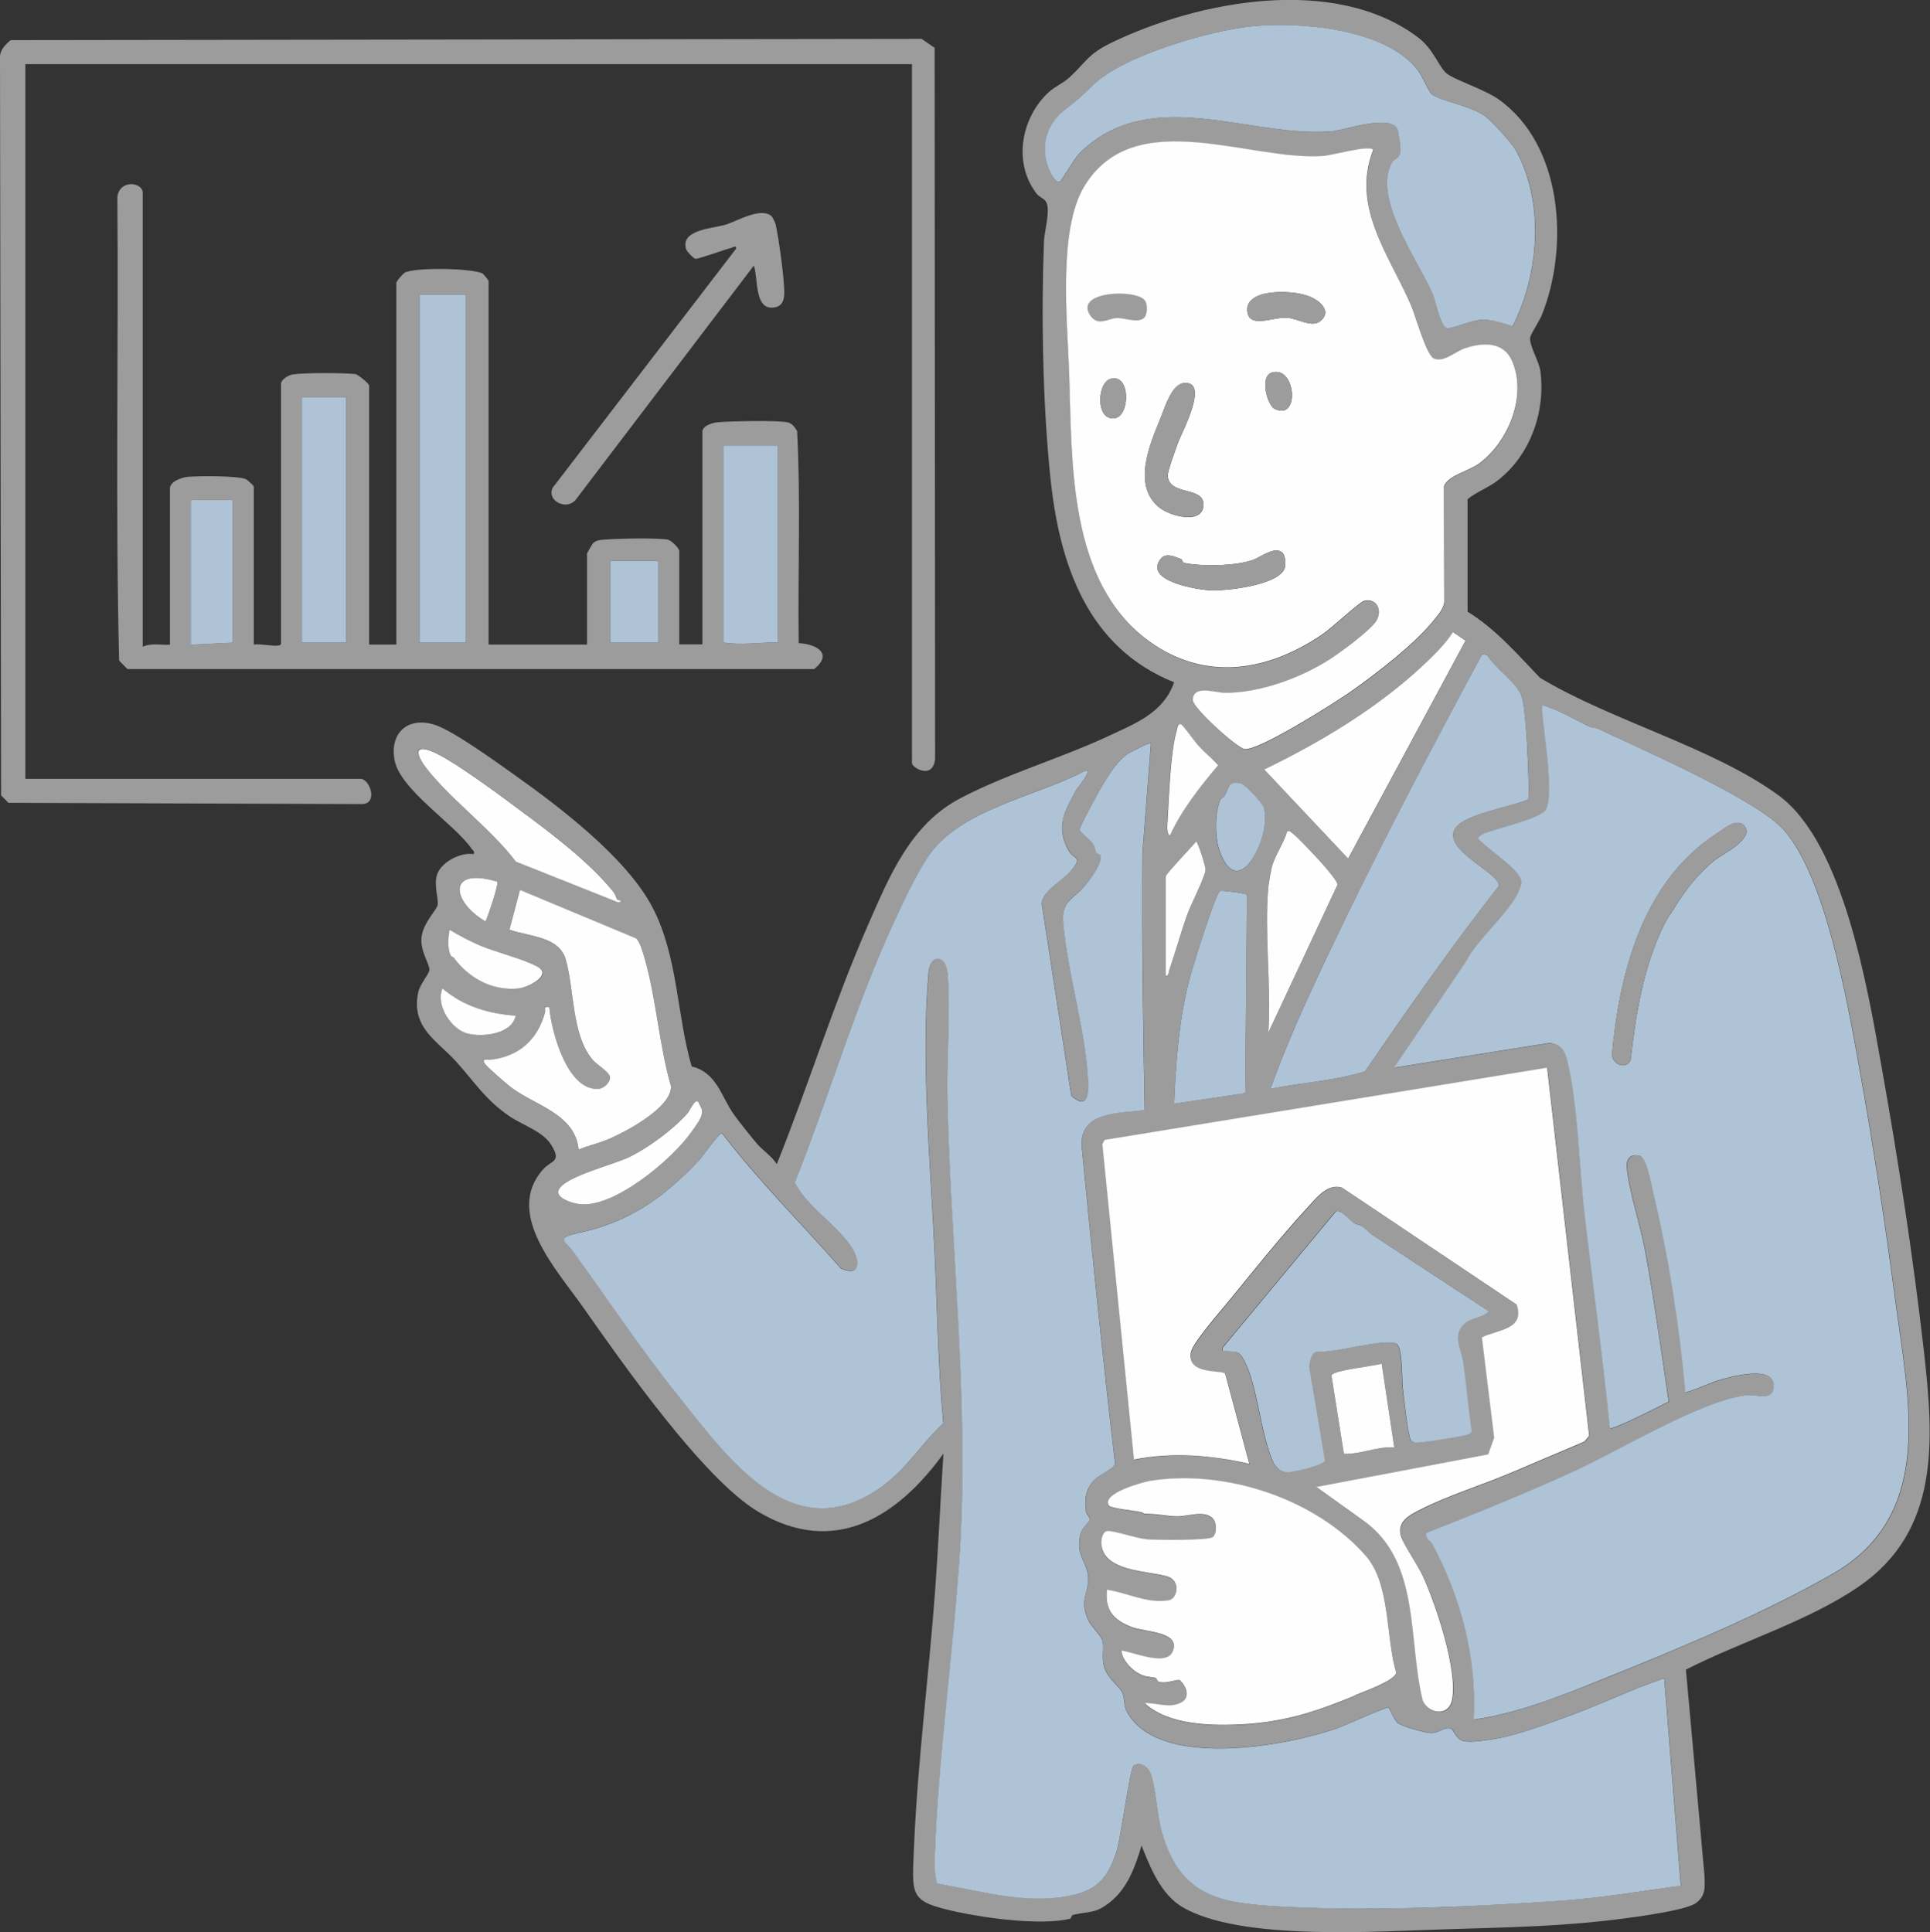
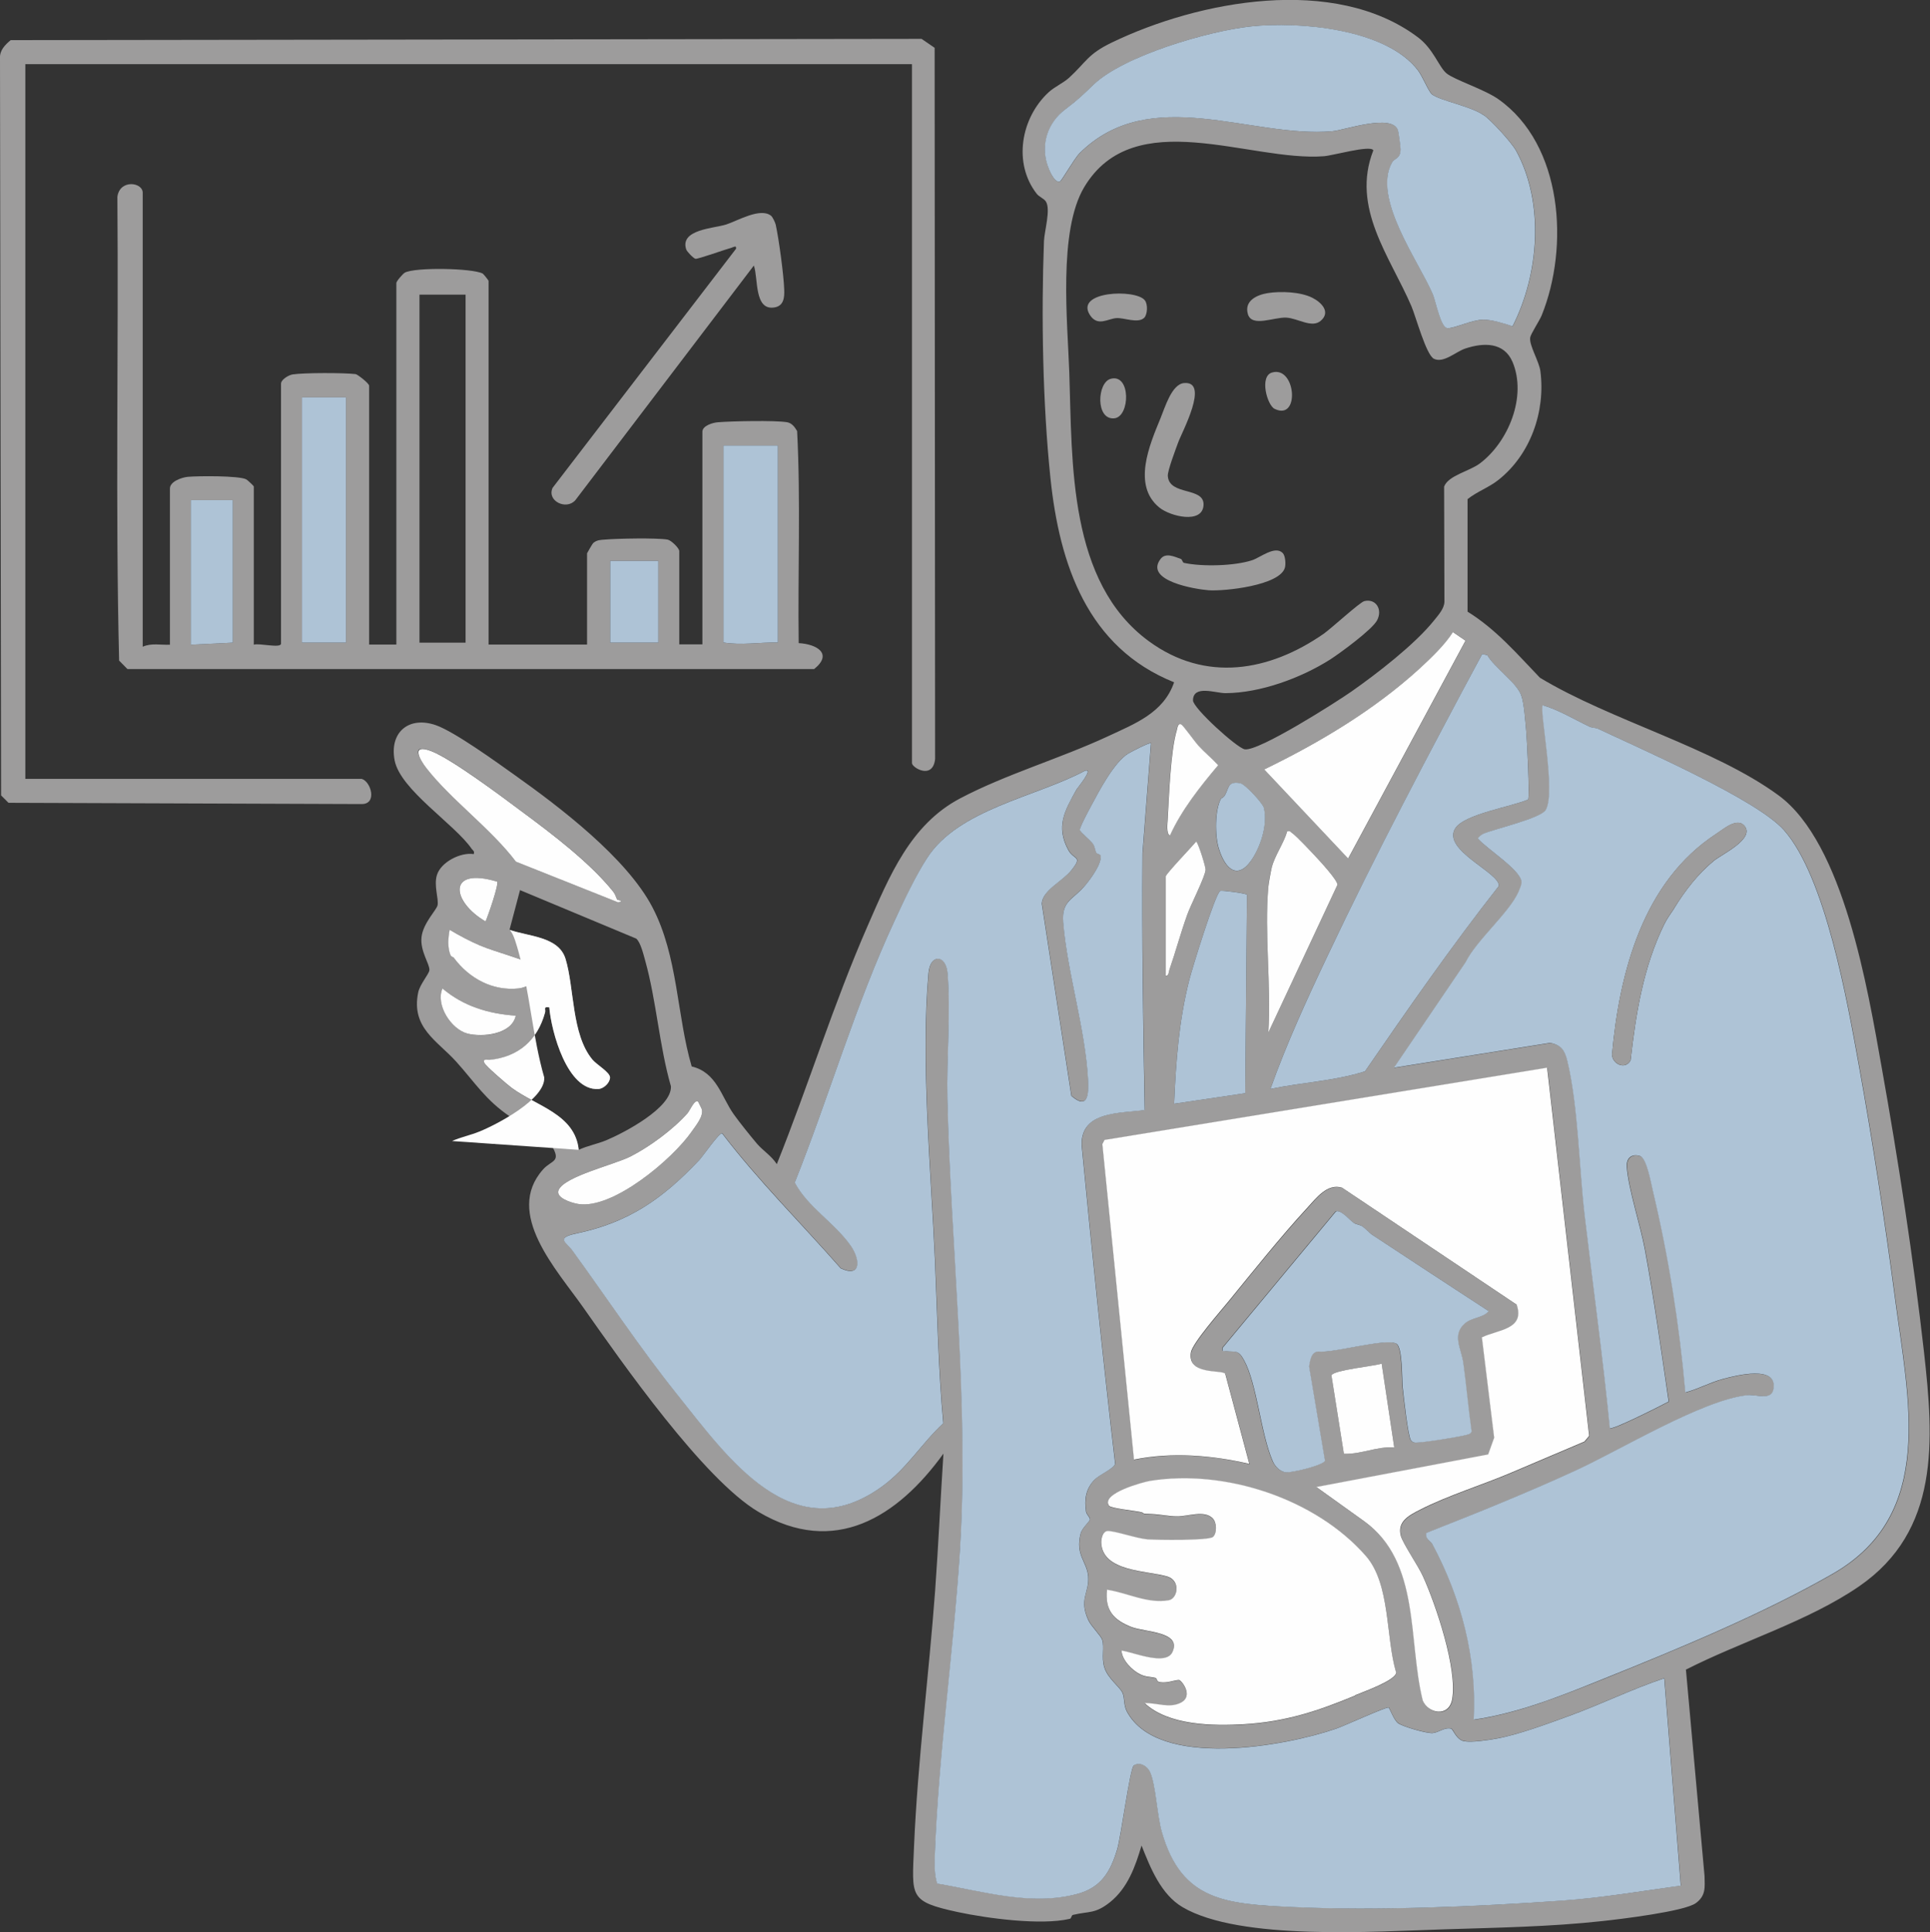
<svg xmlns="http://www.w3.org/2000/svg" id="_レイヤー_3" data-name="レイヤー_3" viewBox="0 0 122.66 122.83">
  <rect x="0" y="0" width="122.66" height="122.83" fill="#333333" stroke="none" />
  <defs>
    <style>
      .cls-1 {
        fill: #aec3d6;
      }

      .cls-2 {
        fill: #fefefe;
      }

      .cls-3 {
        fill: #9d9c9c;
      }
    </style>
  </defs>
  <path class="cls-3" d="M107.15,106.15l1.18,13.09c.02.73.09,1.26-.55,1.73-.72.53-4.8,1.02-5.92,1.14-3.35.37-6.76.42-10.13.53-4.28.13-12.91.74-16.57-1.41-1.38-.81-2.05-2.51-2.61-3.92-.39,1.33-.88,2.7-2,3.6-.96.76-1.31.56-2.36.81-.11.03-.09.23-.2.25-1.82.43-5.26-.03-7.12-.43-3.12-.68-2.91-.96-2.78-4.16.23-5.41.94-10.85,1.34-16.25.21-2.9.34-5.82.53-8.73-2.92,4.04-6.93,6.57-11.76,3.7-3.49-2.07-8.67-9.49-11.13-12.99-1.67-2.38-5.04-5.98-2.56-8.77.55-.62,1.21-.45.52-1.57-.53-.85-1.79-1.24-2.61-1.79-1.57-1.06-2.23-2.17-3.43-3.5s-2.88-2.15-2.41-4.4c.1-.5.69-1.17.71-1.41.04-.37-.6-1.2-.5-2.1.1-.9.97-1.74,1.02-2.03.08-.41-.25-1.25-.04-1.92.25-.82,1.5-1.46,2.34-1.33.06-.2-.05-.22-.13-.33-1.07-1.57-4.54-3.75-4.9-5.63-.34-1.8.92-2.83,2.63-2.23,1.19.42,3.84,2.34,4.98,3.15,2.89,2.05,7.13,5.28,8.77,8.41s1.54,6.85,2.5,10.13c1.6.38,1.88,1.93,2.68,3.05.38.53,1.04,1.35,1.47,1.86.39.45.93.78,1.26,1.3,2.01-5.01,3.61-10.2,5.77-15.14,1.38-3.15,2.71-6.44,5.88-8.11,2.9-1.53,6.37-2.54,9.38-3.94,1.73-.81,3.55-1.49,4.22-3.44-5.51-2.21-7.29-7.5-7.86-12.99-.49-4.7-.59-10.32-.41-15.06.03-.65.44-2.02.12-2.51-.13-.2-.41-.28-.58-.49-1.52-1.95-1-4.82.74-6.44.38-.36.95-.6,1.32-.94,1.09-1,1.17-1.49,2.7-2.23,5.53-2.67,14.16-4.31,19.45-.35,1,.74,1.34,1.89,1.83,2.3s2.41,1.02,3.29,1.64c4.11,2.89,4.52,9.4,2.76,13.75-.15.36-.7,1.18-.73,1.41-.07.5.57,1.51.65,2.14.33,2.56-.63,5.29-2.66,6.9-.61.49-1.36.74-1.97,1.23v7.15c1.82,1.13,3.13,2.67,4.6,4.2,4.48,2.71,11.03,4.44,15.17,7.48s5.66,12.29,6.55,17.29c1.05,5.87,2.02,12.17,2.69,18.1.63,5.61,1.02,11.35-4.13,14.89-3.23,2.22-7.52,3.51-11.02,5.3ZM94.3,7.32c-.83-.58-2.75-.91-3.28-1.32-.2-.15-.61-1.16-.88-1.51-2.02-2.66-7.56-3.13-10.64-2.81-2.7.29-8.05,1.86-9.98,3.69-.66.63-.97.95-1.81,1.58-1.1.84-1.56,2.2-1.14,3.52.1.3.43,1.19.8,1.07.11-.03.92-1.47,1.26-1.81,4.5-4.47,10.87-.93,16.06-1.39.8-.07,3.83-1.16,4.17-.04.04.14.16,1.01.16,1.18,0,.62-.37.56-.53.83-1.31,2.27,1.74,6.38,2.59,8.42.19.46.5,2.12.93,2.13.46.01,1.57-.54,2.27-.54.56,0,1.32.23,1.86.42,1.68-3.3,2.04-7.83.23-11.15-.29-.53-1.58-1.93-2.06-2.27ZM87.27,9.54c-.22-.32-2.57.35-3.13.39-4.72.36-12.05-3.34-15.23,1.96-1.67,2.79-1.06,8.6-.95,11.83.19,5.72-.07,13.3,5.07,17.05,3.59,2.62,7.63,1.92,11.09-.48.51-.36,2.3-2.01,2.59-2.08.72-.18,1.18.52.81,1.22-.31.59-2.33,2.07-2.98,2.49-1.86,1.18-4.44,2.13-6.66,2.14-.63,0-2.05-.55-2.06.46,0,.49,2.8,3.03,3.29,3.11.89.14,5.82-3,6.79-3.68,1.6-1.12,4.02-2.99,5.23-4.5.28-.35.65-.75.67-1.19l-.02-7.33c.27-.71,1.6-.97,2.27-1.47,1.82-1.37,3-4.26,2.08-6.45-.54-1.27-1.84-1.24-2.99-.86-.6.19-1.38.95-2,.66-.5-.23-1.15-2.67-1.44-3.35-1.35-3.14-3.85-6.25-2.42-9.9ZM93.14,40.72l-.79-.54c-.51.81-1.4,1.67-2.13,2.33-2.9,2.64-6.35,4.68-9.86,6.4l5.33,5.66,7.46-13.85ZM97.12,50.82c.12-.18-.07-3.77-.12-4.31-.06-.6-.13-1.83-.33-2.34-.32-.8-1.7-1.73-2.14-2.52l-.33-.08c-3.38,6.33-6.76,12.72-9.84,19.21-1.31,2.76-2.59,5.56-3.62,8.44,1.99-.42,4.07-.5,6.01-1.12,2.75-3.98,5.49-7.96,8.5-11.77.17-.83-3.65-2.28-2.76-3.68.58-.91,3.62-1.38,4.63-1.83ZM101.62,46.35c-.18-.09-.4-.06-.58-.15-.96-.46-1.97-1.07-2.97-1.36-.23.24.85,5.52.19,6.65-.31.53-3.24,1.19-3.95,1.51-.16.07-.26.16-.37.3.5.63,2.77,2.03,2.78,2.79,0,.17-.11.44-.19.6-.59,1.34-2.66,3.06-3.37,4.49l-4.55,6.7,9.93-1.58c.71.13.93.49,1.09,1.15.69,2.85.75,6.82,1.1,9.82.53,4.51,1.16,9.01,1.6,13.52.14.15,3.31-1.46,3.74-1.69-.48-3.22-.92-6.46-1.51-9.66-.28-1.53-1.06-3.88-1.15-5.26-.04-.54.29-.85.83-.69.44.13.71,1.75.83,2.24,1.01,4.19,1.68,8.49,2.06,12.79.82-.22,1.57-.64,2.4-.86s3.49-.91,3.2.66c-.13.72-1.1.31-1.63.37-2.84.28-8.12,3.5-10.94,4.79-3.12,1.43-6.31,2.71-9.49,3.97-.1.39.28.52.38.71,1.84,3.42,2.84,7.25,2.63,11.16,2.84-.41,5.6-1.54,8.26-2.6,4.8-1.93,10.16-4.15,14.57-6.68,6.57-3.78,4.79-11.07,3.94-17.54-.64-4.84-1.42-9.96-2.29-14.76-.73-4.01-2.11-11.96-4.76-14.96-1.72-1.95-9.11-5.17-11.76-6.42ZM74.35,53.1c.73-1.62,1.91-3.11,3.06-4.46-.4-.44-.87-.82-1.27-1.26-.2-.22-.94-1.27-1.07-1.33-.23-.12-.25.24-.29.37-.4,1.33-.49,4.19-.58,5.68-.01.21-.1.91.14,1ZM73.15,47.24c-.07-.08-1.25.54-1.42.64-.91.54-1.85,2.36-2.38,3.35-.13.24-.74,1.38-.71,1.52.03.17.66.66.84.89.11.15.12.39.21.56.04.09.25.08.27.18.09.49-.62,1.45-.94,1.84-.78.95-1.56.97-1.44,2.39.25,3.22,1.41,6.77,1.58,10.01.05.92,0,1.94-1.06,1.03l-1.88-12.22c.05-.87,1.33-1.44,1.88-2.12.75-.93.16-.64-.19-1.28-.81-1.49-.26-2.48.52-3.86.08-.13,1.11-1.36.54-1.19-3.12,1.67-8.02,2.43-10.04,5.55-.71,1.11-1.48,2.73-2.05,3.95-2.51,5.39-4.16,11.16-6.36,16.68.84,1.58,2.51,2.53,3.56,4.02.63.89.67,2.05-.64,1.43-2.51-2.86-5.22-5.55-7.54-8.58-.19-.05-1.2,1.43-1.44,1.69-2.32,2.46-4.47,3.97-7.79,4.67-1.39.29-.67.56-.29,1.08,2.23,3.06,4.29,6.19,6.66,9.15,3.22,4.02,7.35,9.98,13.04,5.85,1.61-1.16,2.48-2.71,3.88-4.01-.32-3.45-.38-6.91-.53-10.37-.25-5.64-.91-12.67-.41-18.25.11-1.24,1.11-1.18,1.21,0,.21,2.52-.07,5.43-.01,8.01.23,9.5,1.39,19.17.8,28.64-.39,6.42-1.36,13.08-1.6,19.45-.02.6-.03,1.2.15,1.78,2.91.49,5.99,1.44,8.93.65,1.5-.41,2.07-1.4,2.51-2.82.24-.78.8-5.17,1.06-5.34.39-.26.87.07,1.04.44.36.83.43,2.7.74,3.79,1.26,4.42,4.13,4.58,8.28,4.77,5.38.25,11.8-.02,17.19-.41,2.51-.18,5.03-.59,7.51-.95l-1.05-13.18c-2.04.68-4.02,1.66-6.06,2.4-1.35.49-3.18,1.18-4.57,1.43-.54.1-1.58.26-2.09.17s-.69-.77-.83-.8c-.42-.1-.78.25-1.17.28s-1.87-.39-2.19-.62c-.3-.21-.55-.99-.61-1-.22-.03-2.8,1.16-3.32,1.34-3.21,1.11-11.33,2.61-13.31-1.08-.23-.44-.13-.84-.28-1.19-.18-.39-.95-.92-1.16-1.64-.19-.64.01-1.23-.13-1.73-.07-.25-.72-.89-.88-1.25-.63-1.36.06-1.72-.01-2.77-.07-.96-.84-1.35-.48-2.74.09-.35.57-.77.59-.88.02-.15-.22-.32-.25-.52-.11-.77-.01-1.42.52-2,.31-.34,1.33-.76,1.33-1.05-.79-6.74-1.48-13.5-2.13-20.27-.02-2.15,2.45-1.98,4.01-2.2-.1-5.44-.18-10.87-.14-16.33l.54-6.99ZM39.23,57.19c-.1-.16-.12-.34-.24-.5-1.47-1.86-3.9-3.69-5.82-5.11-1.31-.97-4.39-3.31-5.75-3.84s-.79.47-.3,1.1c1.57,1.99,4.1,3.84,5.67,5.92l6.48,2.58c.48-.03-.01-.11-.04-.16ZM77.6,50.76c-.41.73-.4,2.37-.15,3.18.44,1.41,1.29,2.06,2.2.55.51-.84.91-2.17.66-3.14-.08-.32-1.18-1.51-1.51-1.56-.82-.15-.69.38-1,.83-.05.08-.19.11-.21.15ZM80.61,56.37c-.26,2.96.19,6.26,0,9.26l4.39-9.39c0-.3-1.1-1.49-1.39-1.8-.25-.27-1.24-1.31-1.47-1.47-.11-.08-.13-.19-.33-.13-.22.77-.78,1.52-.98,2.29-.08.29-.2.95-.22,1.24ZM74.09,55.7v6.33c.2.03.18-.23.23-.37.4-1.17.72-2.36,1.14-3.52.22-.62,1.13-2.39,1.16-2.84.01-.2-.49-1.79-.6-1.79-.27.31-1.87,2-1.93,2.2ZM31.59,56.04c-3.2-.96-2.9,1.28-.73,2.53.15-.34.88-2.38.73-2.53ZM36.78,73.09c.55-.26,1.17-.37,1.73-.6,1.13-.47,4.2-2.07,4.13-3.44-.74-2.57-.92-5.42-1.63-7.97-.11-.39-.3-1.2-.58-1.42l-7.38-3.08-.67,2.53c1.21.43,3.12.42,3.56,1.84.57,1.85.38,4.8,1.71,6.41.27.32,1.13.8,1.12,1.14s-.4.71-.74.73c-1.98.12-2.99-3.65-3.12-5.19-.41-.07-.21.11-.27.33-.48,1.75-1.7,2.83-3.53,3.01-.14.01-.45-.08-.33.19.08.2,1.47,1.39,1.74,1.59,1.58,1.17,4.03,1.67,4.26,3.94ZM79.25,56.87c-.13-.11-1.62-.29-1.7-.24-.32.2-1.78,4.93-1.96,5.64-.67,2.63-.85,5.18-.97,7.89l4.52-.67.11-12.62ZM28.86,60.89c.97,1.3,2.46,2.12,4.12,1.94.63-.07,2.15-.83,1.23-1.36s-2.64-.93-3.69-1.37c-.67-.28-1.31-.63-1.93-1-.1.49-.15,1.19.07,1.64.03.07.17.1.21.15ZM32.78,64.56c-1.74-.12-3.31-.59-4.66-1.73-.44,1.05.57,2.6,1.59,2.87s2.82.05,3.07-1.14ZM98.33,67.89l-28.11,4.59-.14.27,2.01,20.05c2.42-.5,4.93-.29,7.33.27l-1.53-5.73c-.23-.27-2.43.11-2.18-1.36.1-.59,1.89-2.63,2.38-3.23,1.56-1.92,3.33-4.13,4.99-5.93.59-.64,1.28-1.61,2.24-1.3l11.09,7.43c.55,1.59-1.21,1.59-2.21,2.08l.78,6.38-.38,1.06-10.92,2.07,3.07,2.2c3.56,2.59,2.74,7.52,3.69,11.37.34.84,1.66,1.08,1.87-.07.35-1.91-1.03-6-1.85-7.81-.31-.69-1.27-2.05-1.41-2.58-.25-.91.5-1.3,1.21-1.66,1.75-.9,4.01-1.6,5.8-2.36,1.55-.66,3.11-1.32,4.66-1.98l.3-.36-2.67-23.38ZM44.37,70.03c-.22-.18-.53.57-.67.73-.9,1.01-2.43,2.15-3.64,2.76-1.01.51-4.15,1.25-4.55,2.11-.24.51.82.83,1.23.9,2.19.37,6.01-2.86,7.21-4.59.27-.39.75-.95.66-1.41,0-.03-.22-.48-.24-.5ZM86.56,77.94c-.16-.11-.37-.11-.53-.21-.27-.17-.83-.88-1.15-.73l-7.2,8.67c-.04.27.01.17.2.2.62.08.79-.11,1.16.57.84,1.52,1.06,4.67,1.83,6.43.14.31.42.62.77.7s2.47-.44,2.55-.73l-1.01-6c.07-.38.12-.9.58-.94.95.12,4.32-.88,4.97-.5.4.23.34,2.27.4,2.8s.34,3.08.52,3.34c.08.12.17.15.31.15.44,0,2.9-.38,3.34-.52.1-.03.17-.08.21-.19-.22-1.45-.34-2.92-.53-4.37-.12-.87-.73-1.78.08-2.48.47-.41,1.17-.34,1.53-.8-2.46-1.61-4.91-3.21-7.37-4.83-.18-.12-.46-.43-.68-.57ZM87.81,86.68c-.48.16-3.09.41-3.19.75l.79,4.98c1.09.04,2.11-.49,3.2-.4l-.8-5.33ZM86.12,107.78c.5-.21,2.58-.94,2.61-1.44-.67-2.25-.34-5.6-1.92-7.41-3.19-3.65-8.95-5.54-13.71-4.78-.43.07-3.15.8-2.62,1.58.11.16,1.75.33,2.04.41s-.11.09.68.12c.56.02,1.1.15,1.6.15.68,0,1.74-.42,2.27.12.27.27.28.93.03,1.18s-3.57.21-4.16.16c-.72-.06-2.06-.54-2.54-.53-.31,0-.42.45-.41.71.04,1.9,2.95,1.79,4.2,2.18.86.26.66,1.41.09,1.51-1.35.25-2.64-.48-3.93-.67-.12,1.3.41,1.92,1.56,2.37.87.34,3.22.28,2.6,1.6-.42.88-2.48,0-3.23-.1.02.59.69,1.28,1.21,1.52.4.18.63.13.95.22.12.04.05.23.29.27.47.07.89-.15,1.2-.14.16,0,.95,1.01.12,1.44-.75.39-1.53,0-2.3.03,1.51,1.42,4.33,1.46,6.33,1.34,2.64-.16,4.71-.85,7.04-1.82Z" />
  <path class="cls-3" d="M9.07,41.11c.54-.25,1.16-.1,1.73-.13v-9.93c0-.44.74-.7,1.13-.74.66-.06,3.26-.08,3.72.16.09.05.48.42.48.45v10.06c.33-.12,1.73.25,1.73-.07v-16.52c0-.26.48-.55.74-.59.71-.11,3.25-.11,4-.02.13.02.86.59.86.74v16.45h1.73v-22.98c0-.11.4-.58.54-.66.64-.35,4.29-.29,4.95.06.05.03.37.43.37.46v23.12h6.26v-5.8s.33-.6.4-.66c.23-.19.45-.19.72-.21.77-.07,3.32-.12,4,0,.24.05.74.55.74.73v5.93h1.47v-13.52c0-.38.67-.58.99-.6.86-.07,3.64-.13,4.4,0,.31.06.48.31.63.56.23,4.47.04,8.99.1,13.48,1.14.06,2.2.67.98,1.65H8.1s-.53-.54-.53-.54c-.24-9.8-.03-19.66-.11-29.48.15-1.13,1.61-.93,1.61-.26v28.84ZM29.59,18.73h-2.93v22.12h2.93v-22.12ZM21.99,25.26h-2.8v15.59h2.8v-15.59ZM49.44,28.32h-3.46v12.52c1.16.19,2.29-.02,3.46,0v-12.52ZM14.8,31.79h-2.66v9.19l2.66-.13v-9.06ZM41.84,35.65h-3.06v5.2h3.06v-5.2Z" />
  <path class="cls-3" d="M22.99,49.51c.59.17,1,1.6,0,1.6l-22.45-.08-.47-.47L0,3.74c-.04-.53.31-.88.68-1.19l57.89-.08.83.57.03,45.21c-.15,1.34-1.47.54-1.47.26V4.08H1.61v45.43h21.38Z" />
  <path class="cls-3" d="M49,13.71c.11.09.26.42.3.57.2.91.51,3.2.54,4.13.02.48-.02,1.03-.61,1.13-1.32.23-1.03-1.87-1.32-2.66l-11.34,14.91c-.57.66-1.83.06-1.45-.78l11.66-15.2c.03-.23-.14-.11-.27-.07-.37.1-2.16.74-2.31.71-.13-.03-.54-.45-.59-.6-.41-1.26,1.73-1.33,2.51-1.57.72-.22,2.2-1.12,2.89-.56Z" />
  <path class="cls-1" d="M73.15,47.24l-.54,6.99c-.04,5.45.04,10.89.14,16.33-1.56.22-4.03.05-4.01,2.2.65,6.76,1.34,13.52,2.13,20.27,0,.29-1.02.71-1.33,1.05-.54.58-.63,1.23-.52,2,.03.2.27.37.25.52-.02.11-.5.53-.59.88-.36,1.38.41,1.78.48,2.74.07,1.05-.61,1.42.01,2.77.16.36.81,1,.88,1.25.15.5-.06,1.1.13,1.73.21.72.98,1.24,1.16,1.64.15.34.05.75.28,1.19,1.99,3.69,10.11,2.19,13.31,1.08.52-.18,3.11-1.37,3.32-1.34.06,0,.32.79.61,1,.32.22,1.79.65,2.19.62s.75-.38,1.17-.28c.13.03.33.71.83.8s1.55-.07,2.09-.17c1.38-.25,3.22-.94,4.57-1.43,2.04-.74,4.02-1.72,6.06-2.4l1.05,13.18c-2.49.35-5,.77-7.51.95-5.39.38-11.81.66-17.19.41-4.15-.2-7.02-.35-8.28-4.77-.31-1.09-.38-2.96-.74-3.79-.16-.37-.64-.7-1.04-.44-.25.17-.82,4.56-1.06,5.34-.43,1.42-1.01,2.41-2.51,2.82-2.95.8-6.02-.16-8.93-.65-.18-.57-.17-1.18-.15-1.78.23-6.38,1.2-13.04,1.6-19.45.58-9.47-.58-19.14-.8-28.64-.06-2.58.22-5.49.01-8.01-.1-1.18-1.1-1.24-1.21,0-.5,5.59.16,12.62.41,18.25.15,3.46.21,6.92.53,10.37-1.4,1.3-2.28,2.85-3.88,4.01-5.69,4.13-9.82-1.83-13.04-5.85-2.37-2.96-4.44-6.1-6.66-9.15-.38-.52-1.1-.79.29-1.08,3.32-.7,5.47-2.21,7.79-4.67.24-.26,1.25-1.73,1.44-1.69,2.31,3.03,5.03,5.72,7.54,8.58,1.3.62,1.26-.54.64-1.43-1.05-1.49-2.72-2.44-3.56-4.02,2.2-5.52,3.85-11.29,6.36-16.68.56-1.21,1.33-2.84,2.05-3.95,2.01-3.12,6.92-3.88,10.04-5.55.57-.17-.46,1.06-.54,1.19-.77,1.38-1.33,2.37-.52,3.86.35.64.94.35.19,1.28-.55.69-1.83,1.26-1.88,2.12l1.88,12.22c1.05.91,1.11-.1,1.06-1.03-.17-3.24-1.32-6.79-1.58-10.01-.11-1.42.67-1.43,1.44-2.39.32-.39,1.03-1.35.94-1.84-.02-.1-.23-.1-.27-.18-.09-.17-.1-.41-.21-.56-.17-.24-.8-.73-.84-.89-.03-.14.58-1.28.71-1.52.53-.99,1.47-2.8,2.38-3.35.17-.1,1.35-.72,1.42-.64Z" />
  <path class="cls-1" d="M101.62,46.35c2.65,1.25,10.04,4.47,11.76,6.42,2.65,3,4.03,10.95,4.76,14.96.87,4.8,1.65,9.92,2.29,14.76.85,6.47,2.63,13.76-3.94,17.54-4.41,2.53-9.76,4.75-14.57,6.68-2.65,1.07-5.41,2.19-8.26,2.6.21-3.91-.79-7.73-2.63-11.16-.1-.19-.48-.32-.38-.71,3.19-1.26,6.38-2.54,9.49-3.97,2.82-1.29,8.1-4.51,10.94-4.79.54-.05,1.5.35,1.63-.37.29-1.57-2.37-.88-3.2-.66s-1.57.64-2.4.86c-.38-4.3-1.06-8.6-2.06-12.79-.12-.49-.39-2.11-.83-2.24-.54-.16-.87.15-.83.69.09,1.38.87,3.73,1.15,5.26.59,3.2,1.04,6.44,1.51,9.66-.43.23-3.6,1.84-3.74,1.69-.44-4.51-1.07-9.01-1.6-13.52-.35-3.01-.41-6.97-1.1-9.82-.16-.66-.38-1.01-1.09-1.15l-9.93,1.58,4.55-6.7c.71-1.43,2.78-3.15,3.37-4.49.07-.17.19-.43.19-.6-.01-.76-2.28-2.16-2.78-2.79.11-.13.21-.23.37-.3.72-.31,3.65-.98,3.95-1.51.66-1.13-.43-6.41-.19-6.65,1,.29,2.01.9,2.97,1.36.18.09.4.06.58.15ZM106.41,57.72c.69-1.12,1.5-2.17,2.52-3.01.52-.42,2.61-1.39,1.94-2.21-.47-.57-1.35.22-1.79.5-4.65,3.04-6.15,8.76-6.63,14.03.02.62.86.99,1.18.37.34-2.99.81-5.93,2.14-8.65.22-.44.43-.69.64-1.02Z" />
-   <path class="cls-2" d="M87.27,9.54c-1.43,3.64,1.07,6.75,2.42,9.9.29.68.95,3.12,1.44,3.35.62.28,1.4-.47,2-.66,1.16-.38,2.46-.41,2.99.86.93,2.19-.26,5.08-2.08,6.45-.67.51-2,.76-2.27,1.47l.02,7.33c-.03.45-.4.85-.67,1.19-1.21,1.51-3.63,3.37-5.23,4.5-.98.69-5.91,3.82-6.79,3.68-.5-.08-3.3-2.62-3.29-3.11.01-1,1.43-.46,2.06-.46,2.22,0,4.81-.95,6.66-2.14.64-.41,2.67-1.89,2.98-2.49.37-.71-.09-1.4-.81-1.22-.29.07-2.08,1.73-2.59,2.08-3.46,2.4-7.49,3.1-11.09.48-5.14-3.75-4.88-11.32-5.07-17.05-.11-3.23-.72-9.04.95-11.83,3.18-5.3,10.5-1.6,15.23-1.96.55-.04,2.9-.71,3.13-.39ZM80.58,18.63c-.7.11-1.52.49-1.27,1.34s1.66.18,2.44.22c.74.04,1.62.69,2.19.2.65-.56.05-1.18-.53-1.46-.76-.38-2-.43-2.83-.3ZM80.84,23.68c-.81.24-.3,2.08.17,2.31,1.63.79,1.35-2.76-.17-2.31ZM70.59,24.08c-.87.23-.97,2.64.23,2.51,1.01-.1,1.06-2.86-.23-2.51ZM75.25,24.35c-.79.07-1.22,1.57-1.5,2.25-.69,1.69-1.8,4.26-.07,5.66.71.57,2.74,1.09,2.81-.14s-2.19-.58-2.27-1.87c-.02-.32.51-1.71.66-2.13.22-.62,2.02-3.92.37-3.77ZM81.52,35.15c-.48-.49-1.42.29-1.94.46-1.12.37-3.18.41-4.33.17-.1-.02-.1-.22-.2-.25-.42-.15-.97-.42-1.29,0-1.06,1.39,2.22,1.93,3.06,1.99,1,.07,4.5-.3,4.84-1.43.07-.24.03-.76-.14-.94Z" />
  <path class="cls-2" d="M98.33,67.89l2.67,23.38-.3.36c-1.55.66-3.1,1.32-4.66,1.98-1.78.76-4.05,1.46-5.8,2.36-.71.36-1.45.75-1.21,1.66.15.53,1.1,1.89,1.41,2.58.82,1.81,2.2,5.9,1.85,7.81-.21,1.15-1.53.91-1.87.07-.95-3.84-.13-8.77-3.69-11.37l-3.07-2.2,10.92-2.07.38-1.06-.78-6.38c1-.49,2.76-.49,2.21-2.08l-11.09-7.43c-.95-.3-1.65.66-2.24,1.3-1.66,1.8-3.43,4.02-4.99,5.93-.49.6-2.28,2.64-2.38,3.23-.25,1.47,1.95,1.09,2.18,1.36l1.53,5.73c-2.39-.55-4.91-.76-7.33-.27l-2.01-20.05.14-.27,28.11-4.59Z" />
  <path class="cls-1" d="M94.3,7.32c.48.33,1.77,1.74,2.06,2.27,1.81,3.33,1.45,7.85-.23,11.15-.54-.18-1.3-.42-1.86-.42-.7,0-1.81.55-2.27.54-.43,0-.74-1.67-.93-2.13-.85-2.04-3.9-6.15-2.59-8.42.16-.27.53-.21.53-.83,0-.16-.12-1.04-.16-1.18-.34-1.12-3.38-.03-4.17.04-5.18.46-11.56-3.07-16.06,1.39-.34.34-1.15,1.77-1.26,1.81-.36.11-.7-.77-.8-1.07-.42-1.32.03-2.68,1.14-3.52.84-.63,1.15-.95,1.81-1.58,1.92-1.83,7.28-3.4,9.98-3.69,3.08-.33,8.63.14,10.64,2.81.27.36.68,1.36.88,1.51.54.41,2.45.74,3.28,1.32Z" />
  <path class="cls-2" d="M86.12,107.78c-2.33.97-4.39,1.66-7.04,1.82-2,.12-4.82.08-6.33-1.34.77-.03,1.56.35,2.3-.03.83-.43.04-1.43-.12-1.44-.31,0-.72.21-1.2.14-.24-.03-.17-.23-.29-.27-.32-.09-.56-.04-.95-.22-.52-.24-1.19-.92-1.21-1.52.75.1,2.81.99,3.23.1.62-1.32-1.73-1.26-2.6-1.6-1.15-.45-1.69-1.07-1.56-2.37,1.29.19,2.58.91,3.93.67.57-.1.77-1.25-.09-1.51-1.25-.38-4.16-.28-4.2-2.18,0-.25.1-.7.41-.71.49-.01,1.82.47,2.54.53.59.04,3.91.09,4.16-.16s.24-.91-.03-1.18c-.54-.54-1.59-.11-2.27-.12-.5,0-1.05-.13-1.6-.15-.79-.03-.38-.04-.68-.12s-1.93-.24-2.04-.41c-.53-.78,2.19-1.51,2.62-1.58,4.76-.76,10.52,1.13,13.71,4.78,1.57,1.8,1.25,5.16,1.92,7.41-.03.5-2.11,1.23-2.61,1.44Z" />
  <path class="cls-1" d="M97.12,50.82c-1.01.45-4.05.92-4.63,1.83-.89,1.4,2.93,2.86,2.76,3.68-3,3.81-5.75,7.78-8.5,11.77-1.94.62-4.02.7-6.01,1.12,1.03-2.88,2.31-5.68,3.62-8.44,3.07-6.49,6.45-12.88,9.84-19.21l.33.08c.45.79,1.83,1.72,2.14,2.52.2.51.27,1.73.33,2.34.05.54.23,4.13.12,4.31Z" />
  <path class="cls-1" d="M86.56,77.94c.22.14.5.46.68.57,2.46,1.62,4.9,3.22,7.37,4.83-.36.45-1.07.39-1.53.8-.81.71-.2,1.61-.08,2.48.2,1.45.32,2.92.53,4.37-.04.11-.11.15-.21.19-.44.14-2.89.53-3.34.52-.14,0-.23-.04-.31-.15-.19-.26-.46-2.8-.52-3.34s0-2.57-.4-2.8c-.65-.38-4.02.62-4.97.5-.46.04-.51.56-.58.94l1.01,6c-.09.29-2.2.81-2.55.73s-.63-.38-.77-.7c-.77-1.76-.99-4.91-1.83-6.43-.37-.68-.54-.49-1.16-.57-.18-.02-.23.08-.2-.2l7.2-8.67c.31-.16.88.56,1.15.73.16.1.36.1.53.21Z" />
-   <path class="cls-2" d="M36.78,73.09c-.23-2.27-2.68-2.77-4.26-3.94-.27-.2-1.66-1.39-1.74-1.59-.12-.28.19-.18.33-.19,1.83-.18,3.05-1.25,3.53-3.01.06-.21-.14-.39.27-.33.13,1.54,1.14,5.31,3.12,5.19.34-.02.74-.4.74-.73s-.86-.82-1.12-1.14c-1.34-1.61-1.14-4.56-1.71-6.41-.44-1.42-2.35-1.41-3.56-1.84l.67-2.53,7.38,3.08c.27.23.47,1.04.58,1.42.71,2.55.89,5.41,1.63,7.97.08,1.37-2.99,2.98-4.13,3.44-.56.23-1.18.35-1.73.6Z" />
+   <path class="cls-2" d="M36.78,73.09c-.23-2.27-2.68-2.77-4.26-3.94-.27-.2-1.66-1.39-1.74-1.59-.12-.28.19-.18.33-.19,1.83-.18,3.05-1.25,3.53-3.01.06-.21-.14-.39.27-.33.13,1.54,1.14,5.31,3.12,5.19.34-.02.74-.4.74-.73s-.86-.82-1.12-1.14c-1.34-1.61-1.14-4.56-1.71-6.41-.44-1.42-2.35-1.41-3.56-1.84c.27.23.47,1.04.58,1.42.71,2.55.89,5.41,1.63,7.97.08,1.37-2.99,2.98-4.13,3.44-.56.23-1.18.35-1.73.6Z" />
  <path class="cls-2" d="M93.14,40.72l-7.46,13.85-5.33-5.66c3.51-1.71,6.96-3.76,9.86-6.4.73-.67,1.62-1.52,2.13-2.33l.79.54Z" />
  <path class="cls-1" d="M79.25,56.87l-.11,12.62-4.52.67c.12-2.71.3-5.26.97-7.89.18-.71,1.64-5.45,1.96-5.64.08-.05,1.57.14,1.7.24Z" />
  <path class="cls-2" d="M80.61,56.37c.03-.29.15-.95.22-1.24.2-.77.76-1.52.98-2.29.2-.06.22.06.33.13.23.15,1.22,1.2,1.47,1.47.29.31,1.39,1.5,1.39,1.8l-4.39,9.39c.19-2.99-.26-6.3,0-9.26Z" />
  <path class="cls-2" d="M39.23,57.19s.52.12.04.16l-6.48-2.58c-1.57-2.08-4.11-3.93-5.67-5.92-.49-.62-1.01-1.61.3-1.1s4.45,2.87,5.75,3.84c1.92,1.42,4.34,3.25,5.82,5.11.12.16.15.33.24.5Z" />
  <path class="cls-2" d="M87.81,86.68l.8,5.33c-1.09-.09-2.1.44-3.2.4l-.79-4.98c.1-.34,2.7-.59,3.19-.75Z" />
  <path class="cls-2" d="M44.37,70.03s.24.47.24.5c.09.46-.39,1.02-.66,1.41-1.2,1.73-5.01,4.96-7.21,4.59-.41-.07-1.47-.39-1.23-.9.4-.86,3.54-1.6,4.55-2.11,1.21-.61,2.74-1.74,3.64-2.76.14-.16.45-.91.67-.73Z" />
  <path class="cls-1" d="M77.6,50.76s.16-.07.21-.15c.31-.46.17-.98,1-.83.33.06,1.42,1.25,1.51,1.56.25.98-.15,2.3-.66,3.14-.92,1.51-1.76.87-2.2-.55-.25-.81-.26-2.45.15-3.18Z" />
  <path class="cls-2" d="M28.86,60.89c-.04-.05-.18-.08-.21-.15-.22-.45-.17-1.15-.07-1.64.62.37,1.27.72,1.93,1,1.05.44,2.8.86,3.69,1.37s-.6,1.29-1.23,1.36c-1.66.18-3.15-.64-4.12-1.94Z" />
  <path class="cls-2" d="M74.09,55.7c.06-.2,1.66-1.88,1.93-2.2.11,0,.61,1.59.6,1.79-.03.45-.94,2.22-1.16,2.84-.42,1.16-.74,2.36-1.14,3.52-.05.14-.03.4-.23.37v-6.33Z" />
  <path class="cls-2" d="M74.35,53.1c-.24-.09-.15-.79-.14-1,.09-1.5.18-4.35.58-5.68.04-.13.06-.49.29-.37.13.07.87,1.11,1.07,1.33.4.44.87.82,1.27,1.26-1.15,1.36-2.33,2.85-3.06,4.46Z" />
  <path class="cls-2" d="M32.78,64.56c-.25,1.19-2.09,1.39-3.07,1.14-1.03-.27-2.04-1.82-1.59-2.87,1.35,1.14,2.92,1.61,4.66,1.73Z" />
  <path class="cls-2" d="M31.59,56.04c.14.15-.58,2.19-.73,2.53-2.16-1.25-2.47-3.49.73-2.53Z" />
-   <rect class="cls-1" x="26.66" y="18.73" width="2.93" height="22.12" />
  <rect class="cls-1" x="19.19" y="25.26" width="2.8" height="15.59" />
  <path class="cls-1" d="M49.44,28.32v12.52c-1.17-.02-2.3.19-3.46,0v-12.52h3.46Z" />
  <polygon class="cls-1" points="14.8 31.79 14.8 40.85 12.13 40.98 12.13 31.79 14.8 31.79" />
  <rect class="cls-1" x="38.78" y="35.65" width="3.06" height="5.2" />
  <path class="cls-3" d="M106.41,57.72c-.21.33-.42.58-.64,1.02-1.33,2.73-1.8,5.66-2.14,8.65-.32.63-1.16.25-1.18-.37.48-5.27,1.98-10.99,6.63-14.03.43-.28,1.32-1.07,1.79-.5.67.83-1.42,1.79-1.94,2.21-1.02.84-1.82,1.9-2.52,3.01Z" />
  <path class="cls-3" d="M75.25,24.35c1.65-.15-.15,3.15-.37,3.77-.15.41-.68,1.8-.66,2.13.08,1.29,2.35.67,2.27,1.87s-2.11.71-2.81.14c-1.73-1.41-.62-3.98.07-5.66.28-.67.71-2.18,1.5-2.25Z" />
  <path class="cls-3" d="M81.52,35.15c.17.17.21.7.14.94-.33,1.13-3.84,1.5-4.84,1.43-.84-.06-4.12-.6-3.06-1.99.32-.42.87-.15,1.29,0,.09.03.1.23.2.25,1.15.25,3.21.2,4.33-.17.52-.17,1.45-.95,1.94-.46Z" />
  <path class="cls-3" d="M80.58,18.63c.83-.13,2.08-.08,2.83.3.57.29,1.18.9.53,1.46-.57.49-1.45-.16-2.19-.2-.78-.04-2.19.63-2.44-.22s.57-1.23,1.27-1.34Z" />
  <path class="cls-3" d="M72.72,20.2c.21-.21.24-.86.04-1.11-.57-.74-4.5-.59-3.48.95.49.74,1.14.21,1.68.18.48-.03,1.37.36,1.76-.02Z" />
  <path class="cls-3" d="M70.59,24.08c1.29-.35,1.24,2.41.23,2.51-1.2.12-1.1-2.28-.23-2.51Z" />
  <path class="cls-3" d="M80.84,23.68c1.52-.45,1.8,3.1.17,2.31-.48-.23-.98-2.07-.17-2.31Z" />
</svg>